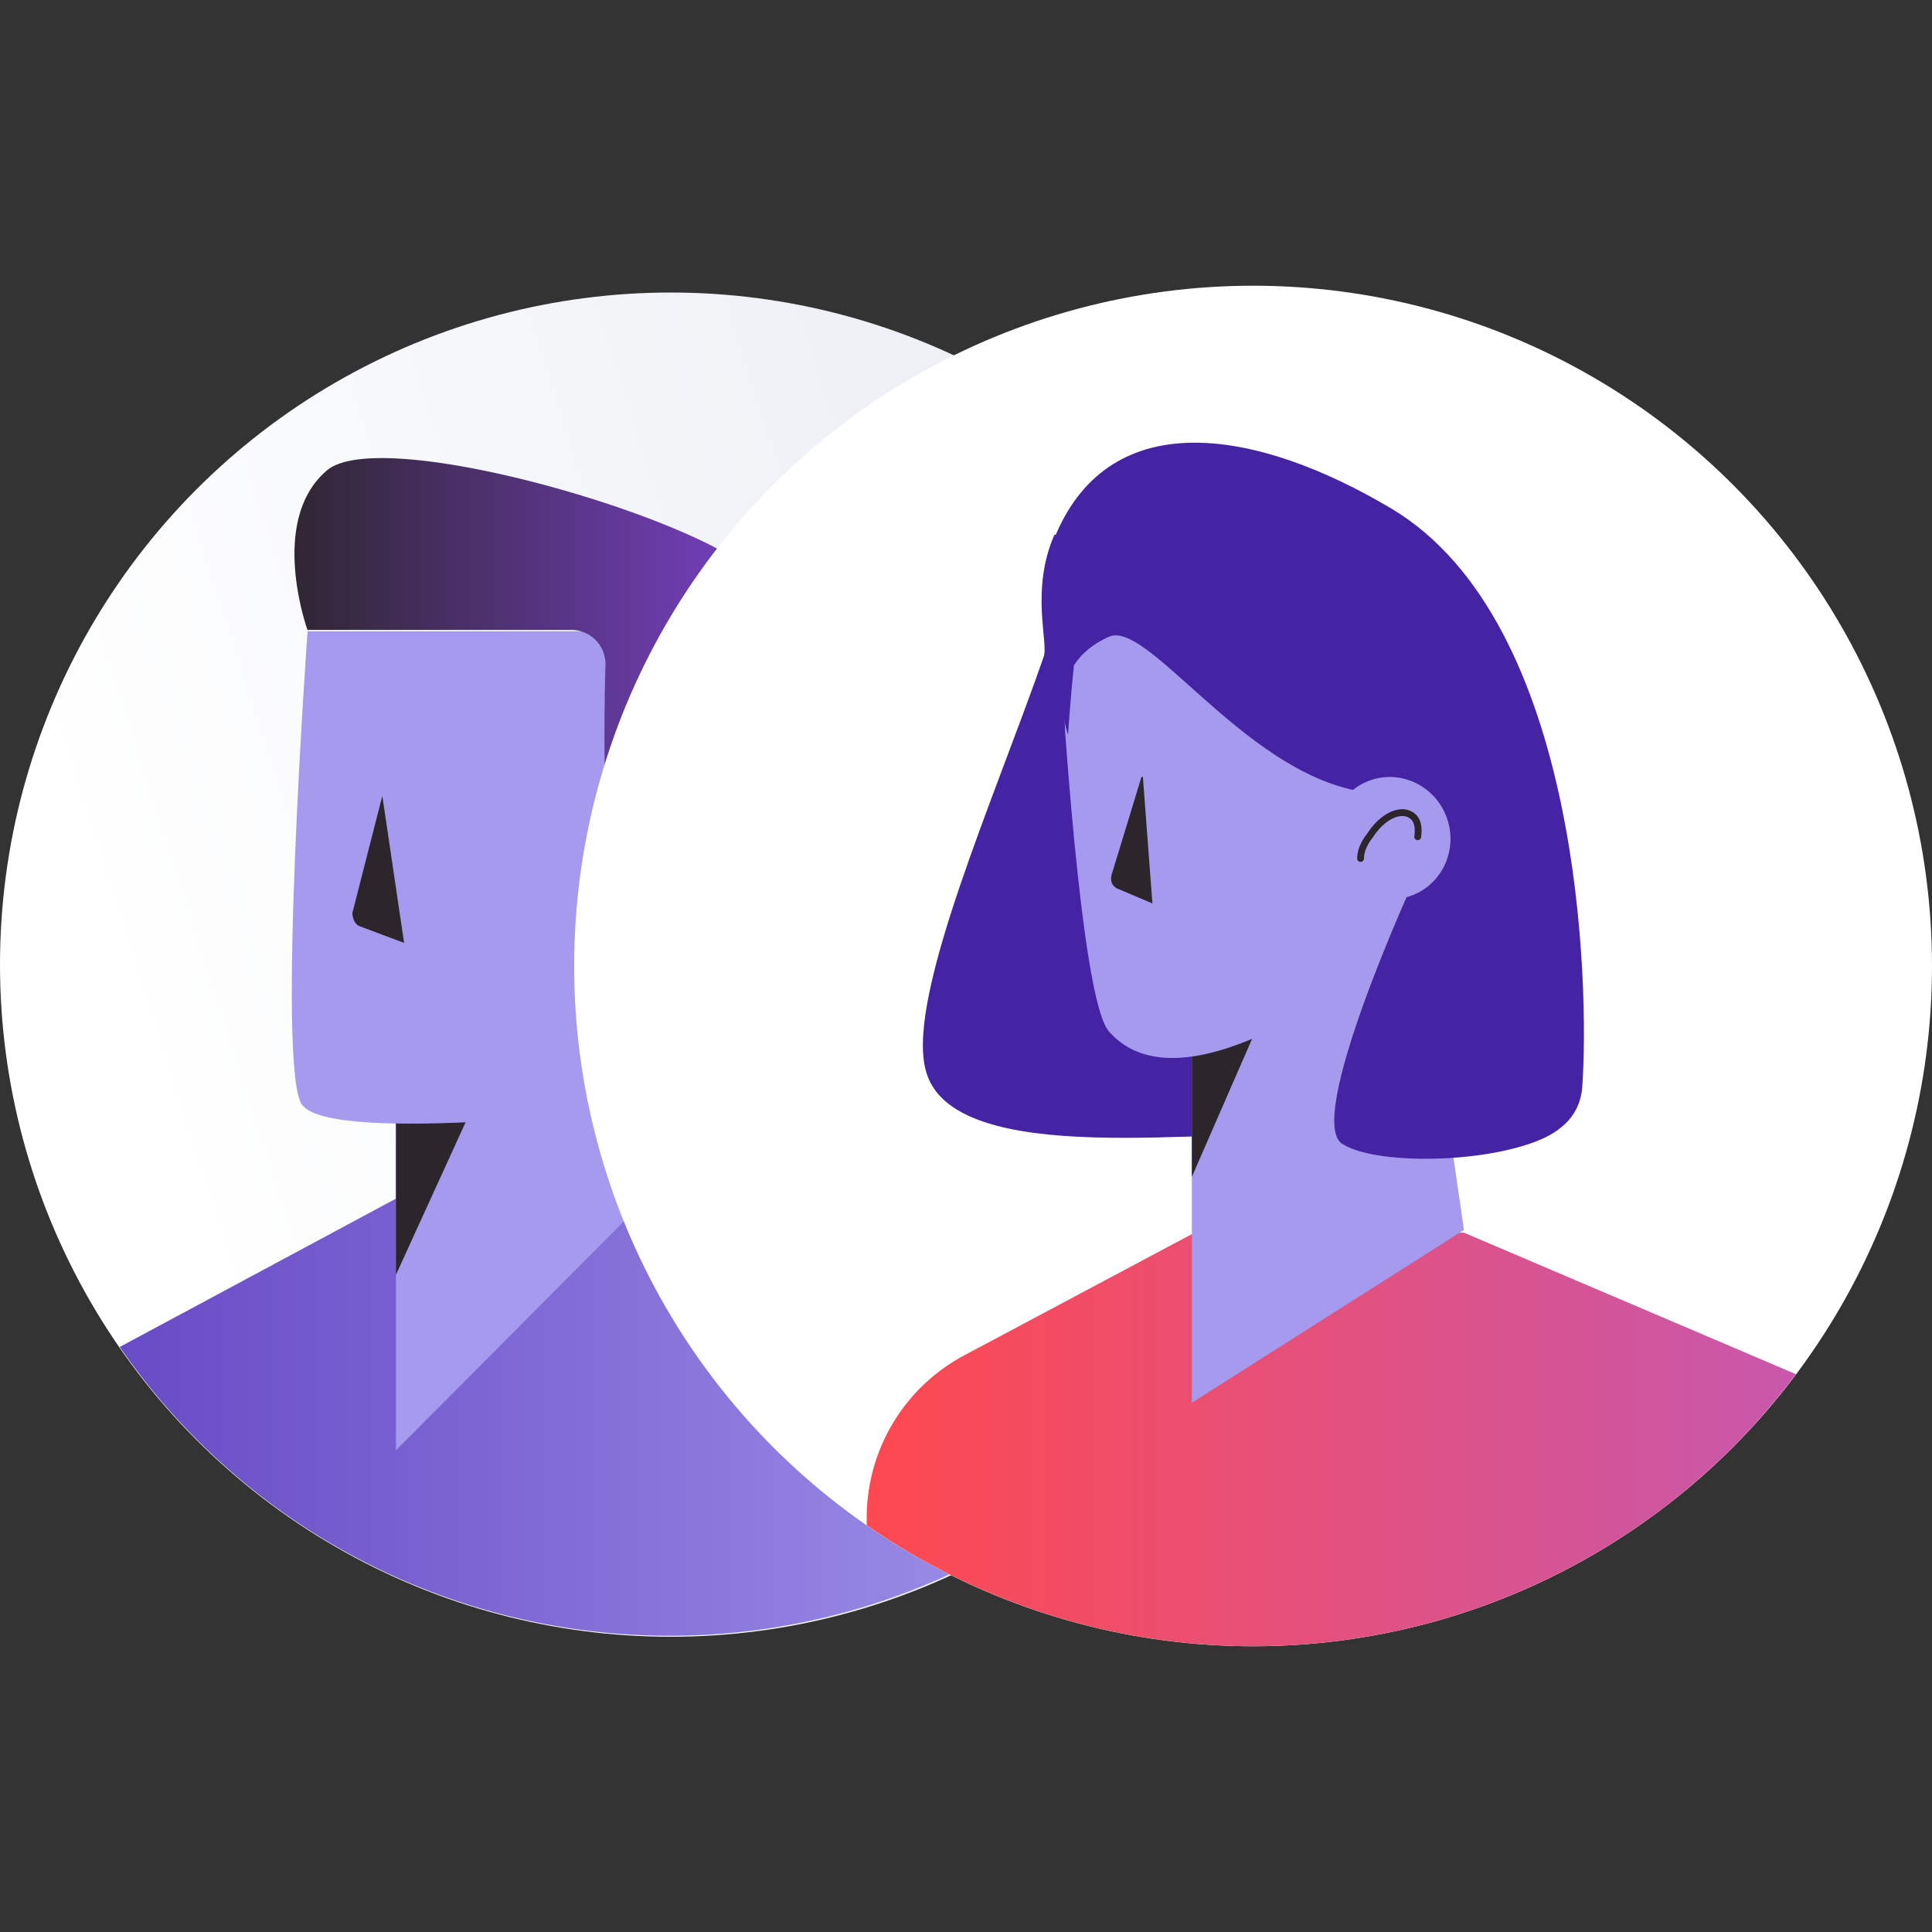
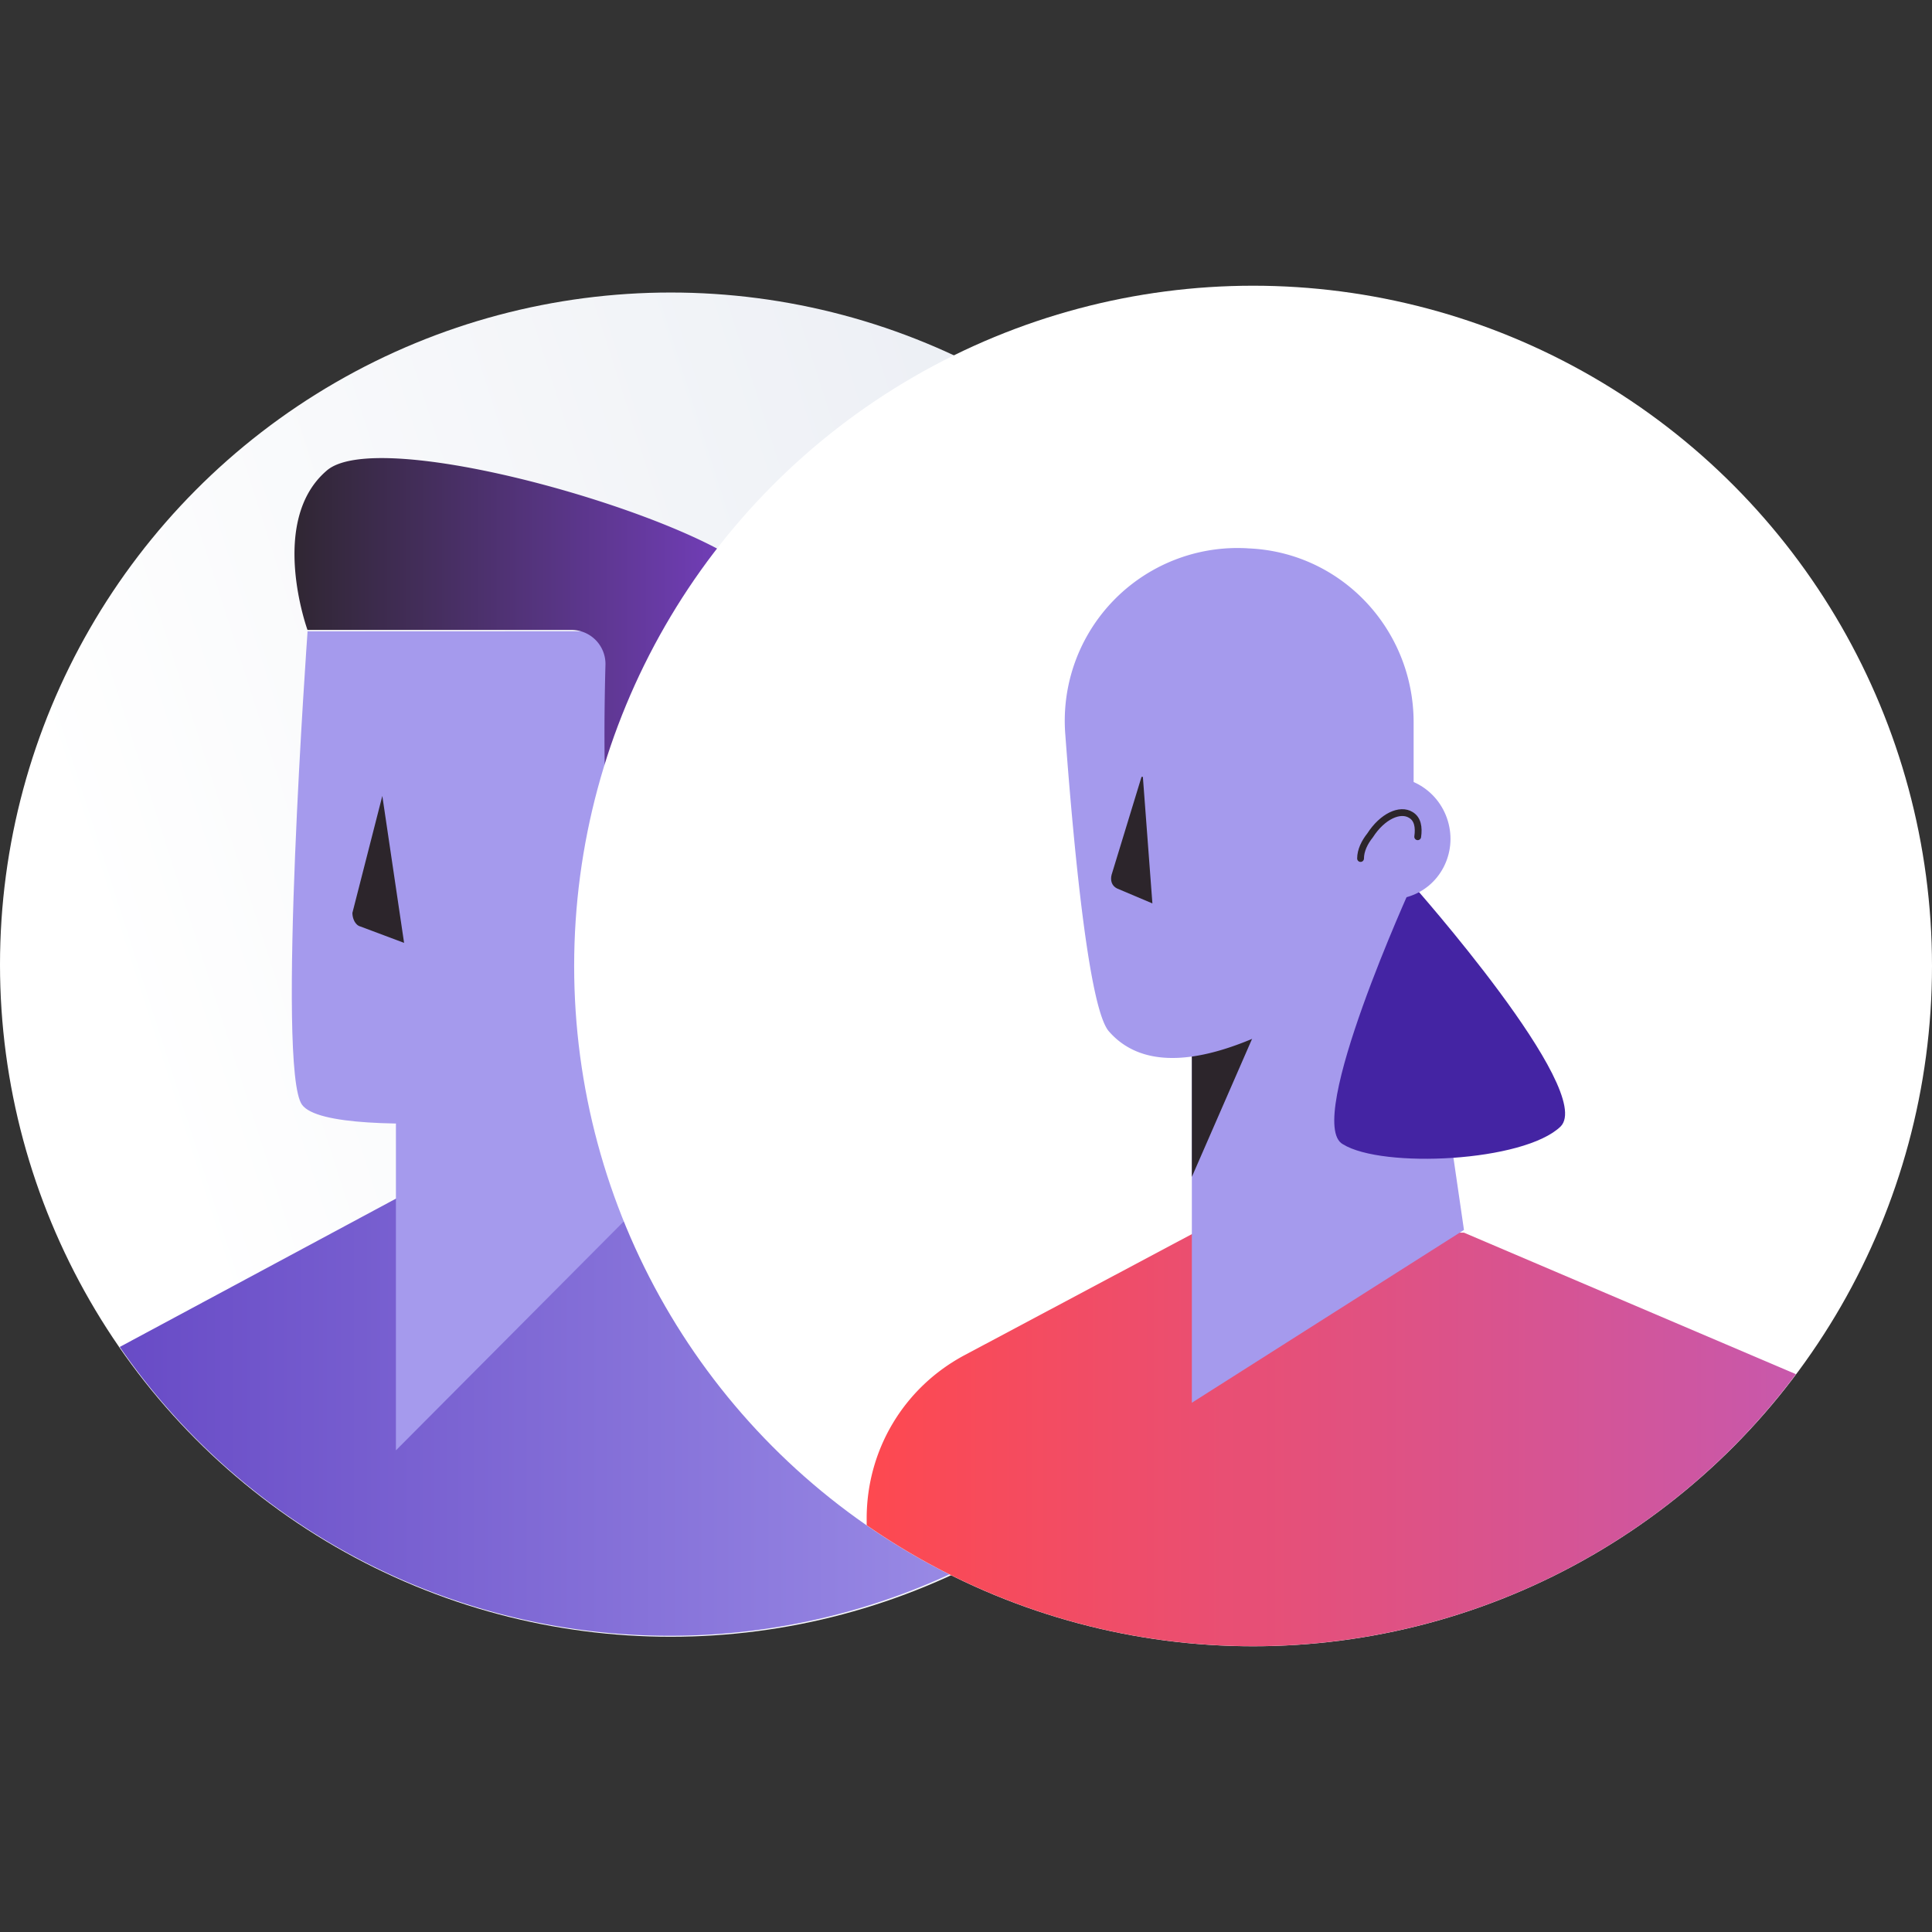
<svg xmlns="http://www.w3.org/2000/svg" width="142" height="142" viewBox="0 0 142 142">
  <rect x="0" y="0" width="142" height="142" fill="#333333" stroke="none" />
  <defs>
    <linearGradient x1="134.8%" y1="9.3%" x2="7.5%" y2="50%" id="linearGradient-1">
      <stop stop-color="#DEE3ED" offset="0%" />
      <stop stop-color="#FFFFFF" offset="100%" />
    </linearGradient>
    <linearGradient x1="0%" y1="50%" y2="50%" id="linearGradient-2">
      <stop stop-color="#684BC6" offset="0%" />
      <stop stop-color="#A59AED" offset="100%" />
    </linearGradient>
    <linearGradient x1="0%" y1="50%" y2="50%" id="linearGradient-3">
      <stop stop-color="#2C252B" offset="0%" />
      <stop stop-color="#583585" offset="58%" />
      <stop stop-color="#7940C7" offset="100%" />
    </linearGradient>
    <linearGradient x1="100%" y1="50%" x2="0%" y2="50%" id="linearGradient-4">
      <stop stop-color="#C858AB" offset="0%" />
      <stop stop-color="#FD4951" offset="99%" />
      <stop stop-color="#FE4950" offset="100%" />
    </linearGradient>
  </defs>
  <g id="Page-1" fill="none" fill-rule="evenodd">
    <g transform="translate(0 21)" id="icon-business-users">
      <g id="Group-10" transform="translate(0 .5)" fill-rule="nonzero">
        <ellipse id="Mask" fill="url(#linearGradient-1)" cx="49.3" cy="49.4" rx="49.3" ry="49.4" />
        <g id="_Clip_Group_" transform="translate(8.1 12)">
          <g id="_Group_2">
            <path d="M.7 65.5L21 54.6 42 52l36.3 15.3v2.4A49.1 49.1 0 0 1 .7 65.5z" id="Combined-Shape" fill="url(#linearGradient-2)" />
            <path id="_Path_3" fill="#A59AED" d="M21 73.1L42 52V36.8H21z" />
-             <path id="_Path_4" fill="#2C252B" d="M21 43.7v16.5l6.3-13.8z" />
            <path d="M14.5 13s-2.3 32.1-.4 34.7c2.2 3 25 .2 25 .2l-.4-35H14.5z" id="_Path_5" fill="#A59AED" />
            <path d="M20 25l-2.2 8.6c0 .4.2.9.6 1l3.2 1.2L20 25z" id="_Path_6" fill="#2C252B" />
            <path d="M42.1 43.7s5.7-29.7 6.1-33.6c.4-4-28-12.8-32.3-9-4.3 3.7-1.4 11.7-1.4 11.7h19.4a2.5 2.5 0 0 1 2.5 2.6c-.2 7.5-.4 28.3 5.7 28.3z" id="_Path_7" fill="url(#linearGradient-3)" />
            <ellipse id="_Path_8" fill="#A59AED" transform="rotate(-17.9 37.6 30)" cx="37.6" cy="30" rx="5.1" ry="5.1" />
          </g>
        </g>
      </g>
      <g id="Group-11" transform="translate(42.2)">
        <ellipse id="Mask" fill="#FFFFFF" fill-rule="nonzero" cx="49.9" cy="50" rx="49.9" ry="50" />
        <path d="M21.5 91.1v-.5c0-5 2.7-9.6 7.2-12l16.9-9h19.8L89.8 80a49.8 49.8 0 0 1-68.3 11.1z" id="Combined-Shape" fill="url(#linearGradient-4)" fill-rule="nonzero" />
        <g id="_Clip_Group_2" transform="translate(25.5 11.5)">
          <g id="_Group_3">
-             <path d="M9.8 6.8c-1.8 4.1-.4 8-.8 9C5.5 25.9-1 40.5.3 46c1.7 7.8 22.3 4.1 27.6 5.1 5.2 1 20.3 3.4 20.7-3.8.5-7.1 0-34-14-42.4C24.7-1 14-2.8 9.9 6.8z" id="_Path_11" fill="#4424A3" fill-rule="nonzero" />
            <path id="_Path_12" fill="#A59AED" fill-rule="nonzero" d="M19.9 70.6l20-12.7-3.7-25.4H19.9z" />
            <path id="_Path_13" fill="#2C252B" fill-rule="nonzero" d="M19.9 37.5V54l6.5-14.9z" />
            <path d="M24 7.8a12.7 12.7 0 0 0-13.4 13.7c.7 9.4 1.8 20.2 3.2 21.8 6.1 7 22.4-7 22.4-7V20.6c0-6.9-5.4-12.6-12.3-12.8z" id="_Path_14" fill="#A59AED" fill-rule="nonzero" />
            <path d="M16.2 24.6L14 31.8c-.1.4 0 .8.4 1l2.6 1.1-.7-9.3z" id="_Path_15" fill="#2C252B" fill-rule="nonzero" />
-             <path d="M10.8 21.5s-1.9-5 3-7.2c3.1-1.4 11.2 12 20.8 11.5 9.6-.4 4.5-17.7-1-20-5.3-2.4-19.6 0-21 3-1.2 3-1.8 12.7-1.8 12.7z" id="_Path_16" fill="#4424A3" fill-rule="nonzero" />
            <path d="M36.1 32.5S28.1 50 31 51.6c2.9 1.8 13.3 1.3 16-1.3 2.6-2.6-10.9-17.8-10.9-17.8z" id="_Path_17" fill="#4424A3" fill-rule="nonzero" />
            <g id="_Group_4" transform="translate(29 23.4)">
              <ellipse id="_Path_18" fill="#A59AED" fill-rule="nonzero" transform="rotate(-16.7 5.5 5.7)" cx="5.5" cy="5.7" rx="4.4" ry="4.5" />
              <path d="M3.3 7.2c0-.6.3-1.2.7-1.7.9-1.4 2.2-2 3-1.5.5.3.6.9.5 1.6" id="_Path_19" stroke="#2C252B" stroke-width=".5" stroke-linecap="round" />
            </g>
          </g>
        </g>
      </g>
    </g>
  </g>
</svg>